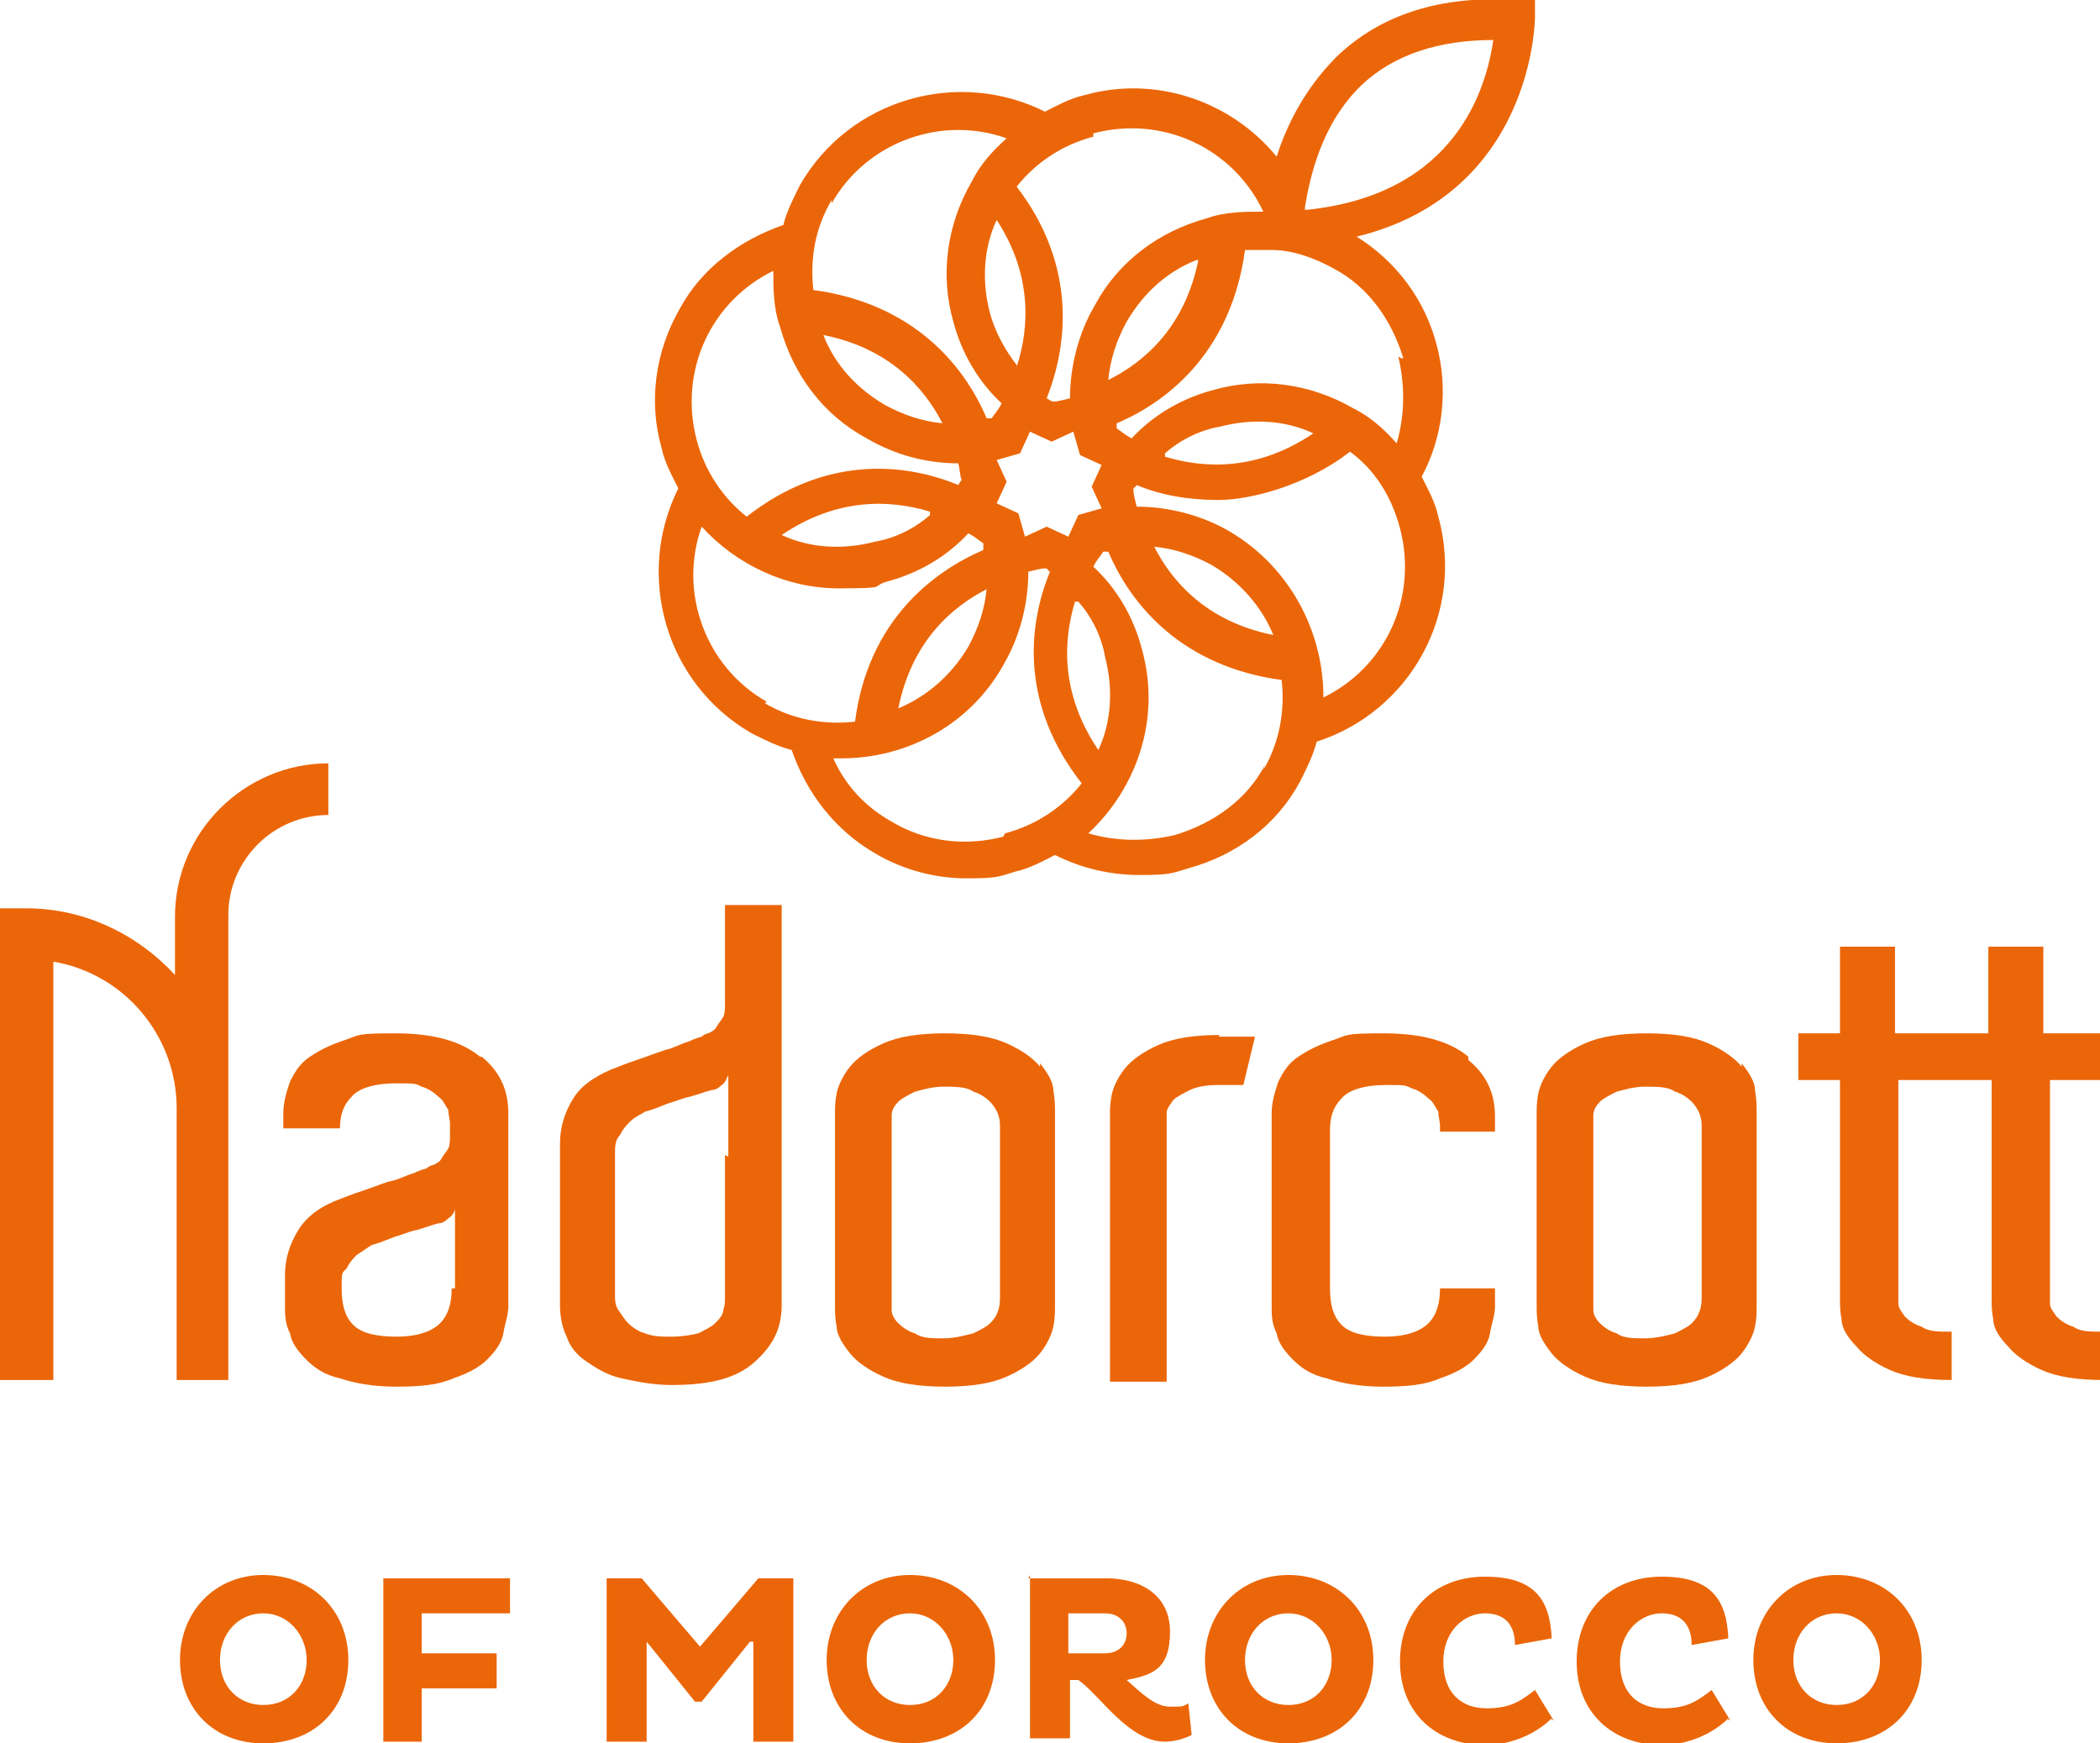
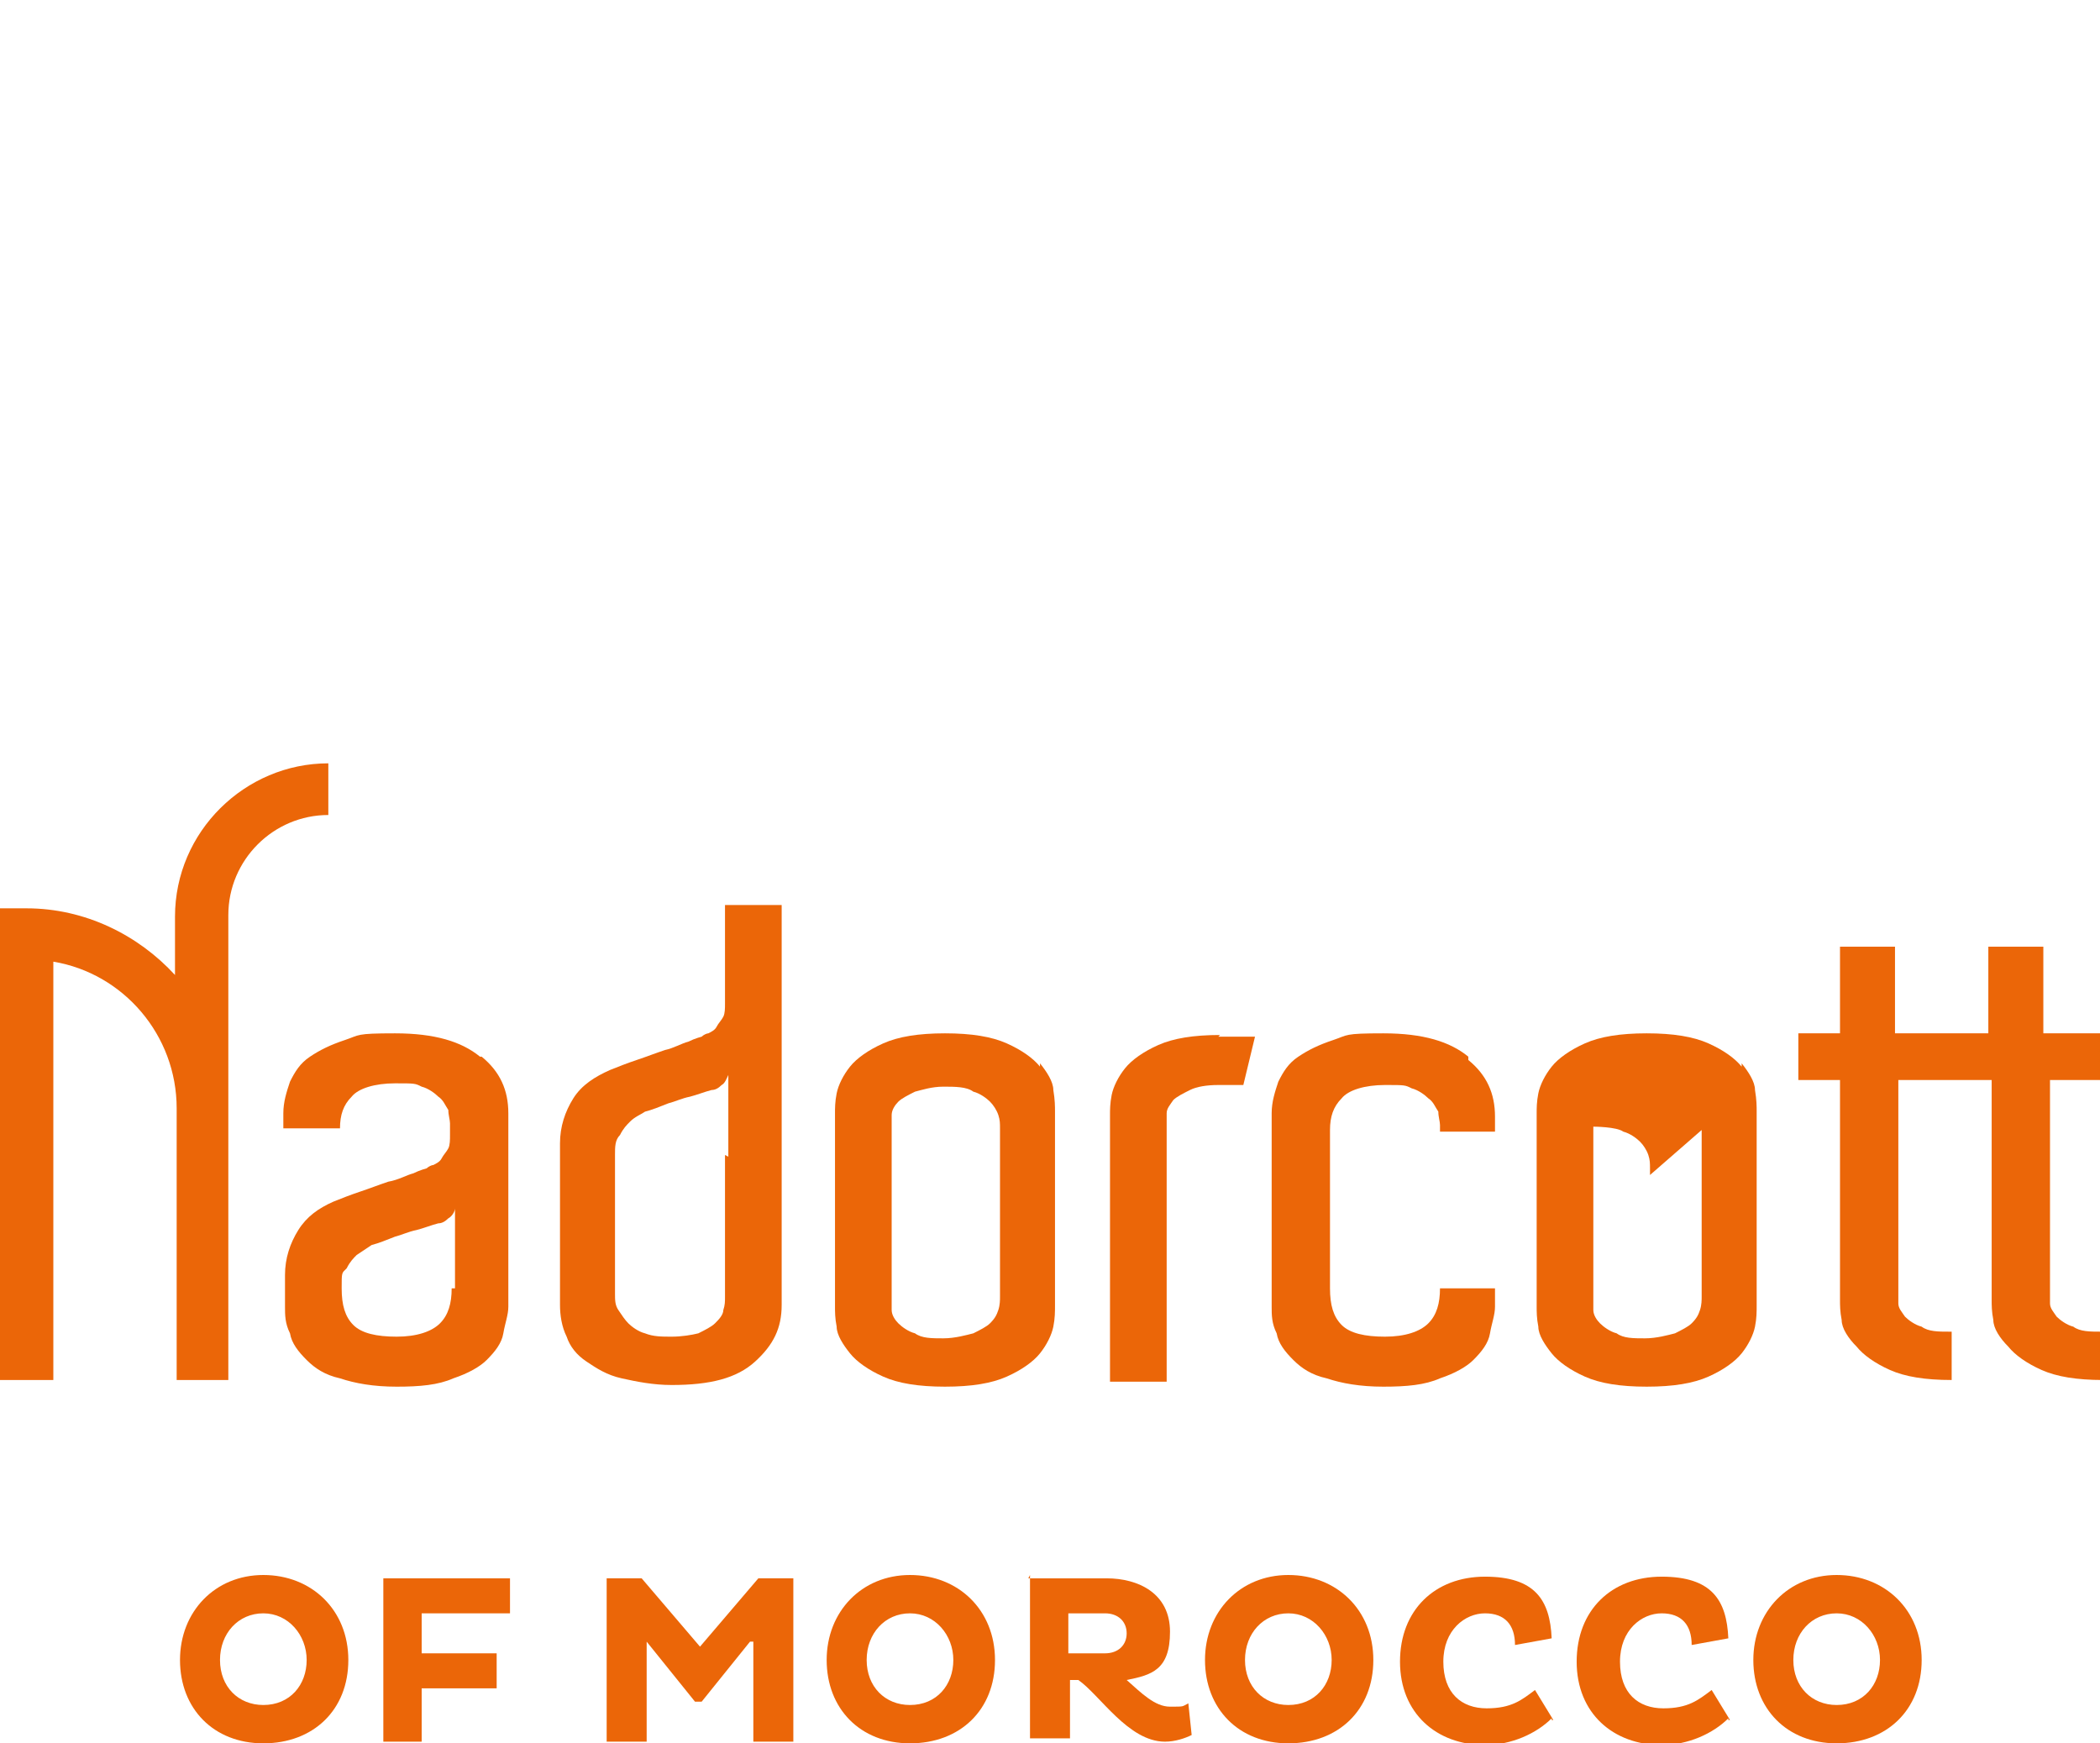
<svg xmlns="http://www.w3.org/2000/svg" width="126" height="104.6" version="1.1" viewBox="0 0 126 104.6">
  <defs>
    <style>
      .cls-1 {
        fill: #eb6608;
      }
    </style>
  </defs>
  <g>
    <g id="Calque_1">
      <g id="Calque_1-2" data-name="Calque_1">
        <g>
          <path class="cls-1" d="M15.8,94.5c2.9,0,5.1,2.1,5.1,5.1s-2.1,5-5.1,5-5-2.1-5-5,2.1-5.1,5-5.1ZM15.8,102.3c1.6,0,2.6-1.2,2.6-2.7s-1.1-2.8-2.6-2.8-2.6,1.2-2.6,2.8,1.1,2.7,2.6,2.7Z" />
          <path class="cls-1" d="M25.3,101.3v3.2h-2.3v-9.8h7.6v2.1h-5.3v2.4h4.5v2.1h-4.5Z" />
          <path class="cls-1" d="M45,98.5l-2.9,3.6h-.4l-2.9-3.6v6h-2.4v-9.8h2.1l3.5,4.1,3.5-4.1h2.1v9.8h-2.4s0-6,0-6Z" />
          <path class="cls-1" d="M54.6,94.5c2.9,0,5.1,2.1,5.1,5.1s-2.1,5-5.1,5-5-2.1-5-5,2.1-5.1,5-5.1ZM54.6,102.3c1.6,0,2.6-1.2,2.6-2.7s-1.1-2.8-2.6-2.8-2.6,1.2-2.6,2.8,1.1,2.7,2.6,2.7Z" />
          <path class="cls-1" d="M61.7,94.7h4.7c1.9,0,3.8.9,3.8,3.2s-1.1,2.6-2.6,2.9c.9.8,1.7,1.6,2.6,1.6s.7,0,1.1-.2l.2,1.9c-.4.2-1,.4-1.6.4-2.2,0-3.9-2.8-5.2-3.7h-.5v3.5h-2.4v-9.8h0ZM64.1,96.8v2.4h2.2c.8,0,1.3-.5,1.3-1.2s-.5-1.2-1.3-1.2h-2.2Z" />
          <path class="cls-1" d="M77.3,94.5c2.9,0,5.1,2.1,5.1,5.1s-2.1,5-5.1,5-5-2.1-5-5,2.1-5.1,5-5.1ZM77.3,102.3c1.6,0,2.6-1.2,2.6-2.7s-1.1-2.8-2.6-2.8-2.6,1.2-2.6,2.8,1.1,2.7,2.6,2.7Z" />
          <path class="cls-1" d="M93.1,103.1c-.9.9-2.4,1.6-4,1.6-2.9,0-5.1-1.9-5.1-5s2.1-5.1,5.1-5.1,3.9,1.4,4,3.7l-2.2.4c0-1.2-.6-1.9-1.8-1.9s-2.5,1-2.5,2.9,1.1,2.8,2.6,2.8,2.1-.5,2.9-1.1l1.1,1.8h-.1Z" />
          <path class="cls-1" d="M103.7,103.1c-.9.9-2.4,1.6-4,1.6-2.9,0-5.1-1.9-5.1-5s2.1-5.1,5.1-5.1,3.9,1.4,4,3.7l-2.2.4c0-1.2-.6-1.9-1.8-1.9s-2.5,1-2.5,2.9,1.1,2.8,2.6,2.8,2.1-.5,2.9-1.1l1.1,1.8h-.1Z" />
          <path class="cls-1" d="M110.2,94.5c2.9,0,5.1,2.1,5.1,5.1s-2.1,5-5.1,5-5-2.1-5-5,2.1-5.1,5-5.1ZM110.2,102.3c1.6,0,2.6-1.2,2.6-2.7s-1.1-2.8-2.6-2.8-2.6,1.2-2.6,2.8,1.1,2.7,2.6,2.7Z" />
        </g>
        <g>
          <path class="cls-1" d="M28.8,63.4c-1.1-.9-2.7-1.4-5.1-1.4s-2.1.1-3,.4-1.5.6-2.1,1-.9.9-1.2,1.5c-.2.6-.4,1.2-.4,1.9v.9h3.4c0-.8.2-1.4.7-1.9.4-.5,1.4-.8,2.6-.8s1.2,0,1.6.2c.4.1.8.4,1,.6.3.2.4.5.6.8,0,.3.1.6.1.8v.7c0,.3,0,.6-.1.8-.1.2-.3.4-.4.6-.1.2-.3.3-.5.4-.1,0-.3.1-.4.2,0,0-.4.1-.8.3-.4.1-.9.4-1.5.5-.6.2-1.1.4-1.7.6-.6.2-1.1.4-1.6.6-.9.4-1.6.9-2.1,1.7s-.8,1.7-.8,2.7v1.9c0,.5,0,1,.3,1.6.1.6.5,1.1,1,1.6.5.5,1.1.9,2,1.1.9.3,2,.5,3.4.5s2.5-.1,3.4-.5c.9-.3,1.6-.7,2-1.1.5-.5.9-1,1-1.6.1-.6.3-1.1.3-1.6v-11.6c0-1.4-.5-2.5-1.6-3.4h0ZM27.1,77.3c0,.9-.2,1.6-.7,2.1s-1.4.8-2.6.8-2.1-.2-2.6-.7-.7-1.2-.7-2.2,0-.9.3-1.2c.2-.4.4-.6.6-.8.3-.2.6-.4.9-.6.4-.1.9-.3,1.4-.5.4-.1.8-.3,1.3-.4.4-.1.9-.3,1.3-.4.2,0,.4-.1.6-.3.2-.1.4-.4.4-.6,0,0,0,4.8,0,4.8Z" />
          <path class="cls-1" d="M43.5,59.5v.7c0,.3,0,.6-.1.8-.1.2-.3.4-.4.6-.1.2-.3.3-.5.4-.1,0-.3.1-.4.2,0,0-.4.1-.8.3-.4.1-.9.4-1.4.5-.6.2-1.1.4-1.7.6-.6.2-1.1.4-1.6.6-.9.4-1.7.9-2.2,1.7-.5.8-.8,1.7-.8,2.7v.9h0v7.9h0v.9c0,.6.1,1.3.4,1.9.2.6.6,1.1,1.2,1.5s1.2.8,2.1,1,1.9.4,3,.4c2.3,0,3.9-.4,5-1.4s1.6-2,1.6-3.4v-24h-3.4v5h0ZM43.5,69.3v8.5c0,.3,0,.5-.1.8,0,.3-.3.6-.5.8-.2.2-.6.4-1,.6-.4.1-1,.2-1.6.2s-1.1,0-1.6-.2c-.4-.1-.8-.4-1-.6-.2-.2-.4-.5-.6-.8s-.2-.6-.2-1v-8.3c0-.5,0-.9.3-1.2.2-.4.4-.6.6-.8.3-.3.6-.4.9-.6.4-.1.9-.3,1.4-.5.4-.1.8-.3,1.3-.4.4-.1.9-.3,1.3-.4.2,0,.4-.1.6-.3.2-.1.3-.4.4-.6v4.9h0Z" />
          <path class="cls-1" d="M62.4,64c-.4-.5-1.1-1-2-1.4-.9-.4-2.1-.6-3.7-.6s-2.8.2-3.7.6-1.6.9-2,1.4c-.4.5-.7,1.1-.8,1.6s-.1.9-.1,1.2v11.6c0,.3,0,.7.1,1.2,0,.5.4,1.1.8,1.6s1.1,1,2,1.4c.9.4,2.1.6,3.7.6s2.8-.2,3.7-.6,1.6-.9,2-1.4c.4-.5.7-1.1.8-1.6s.1-.9.1-1.3v-11.6c0-.3,0-.7-.1-1.3,0-.5-.4-1.1-.8-1.6h0ZM60,67.8v10c0,.2,0,.5-.1.8s-.2.5-.5.8c-.2.2-.6.4-1,.6-.4.1-1.1.3-1.8.3s-1.3,0-1.7-.3c-.4-.1-.8-.4-1-.6-.2-.2-.4-.5-.4-.8,0-.3,0-.5,0-.7v-10.3c0-.2,0-.4,0-.7,0-.3.2-.6.4-.8s.6-.4,1-.6c.4-.1,1-.3,1.7-.3s1.4,0,1.8.3c.4.1.8.4,1,.6s.4.5.5.8.1.5.1.8v.4h0Z" />
          <path class="cls-1" d="M73.2,62.1c-1.6,0-2.8.2-3.7.6s-1.6.9-2,1.4c-.4.5-.7,1.1-.8,1.6s-.1.9-.1,1.2v16h3.4v-15.3c0-.2,0-.5,0-.8,0-.3.2-.5.4-.8.2-.2.6-.4,1-.6s1-.3,1.7-.3h1.5l.7-2.9h-2.2Z" />
          <path class="cls-1" d="M88.1,63.4c-1.1-.9-2.7-1.4-5.1-1.4s-2.1.1-3,.4-1.5.6-2.1,1-.9.9-1.2,1.5c-.2.6-.4,1.2-.4,1.9v11.6c0,.5,0,1,.3,1.6.1.6.5,1.1,1,1.6.5.5,1.1.9,2,1.1.9.3,2,.5,3.4.5s2.5-.1,3.4-.5c.9-.3,1.6-.7,2-1.1.5-.5.9-1,1-1.6.1-.6.3-1.1.3-1.6v-1.1h-3.3c0,.9-.2,1.6-.7,2.1s-1.4.8-2.6.8-2.1-.2-2.6-.7-.7-1.2-.7-2.2v-9.5c0-.8.2-1.4.7-1.9.4-.5,1.4-.8,2.6-.8s1.2,0,1.6.2c.4.1.8.4,1,.6.3.2.4.5.6.8,0,.3.1.6.1.8v.4h3.3v-.9c0-1.4-.5-2.5-1.6-3.4h0Z" />
-           <path class="cls-1" d="M104.5,64c-.4-.5-1.1-1-2-1.4s-2.1-.6-3.7-.6-2.8.2-3.7.6c-.9.4-1.6.9-2,1.4-.4.5-.7,1.1-.8,1.6s-.1.9-.1,1.2v11.6c0,.3,0,.7.1,1.2,0,.5.4,1.1.8,1.6s1.1,1,2,1.4c.9.4,2.1.6,3.7.6s2.8-.2,3.7-.6c.9-.4,1.6-.9,2-1.4.4-.5.7-1.1.8-1.6s.1-.9.1-1.3v-11.6c0-.3,0-.7-.1-1.3,0-.5-.4-1.1-.8-1.6h0ZM102.1,67.8v10c0,.2,0,.5-.1.8s-.2.5-.5.8c-.2.2-.6.4-1,.6-.4.1-1.1.3-1.8.3s-1.3,0-1.7-.3c-.4-.1-.8-.4-1-.6-.2-.2-.4-.5-.4-.8,0-.3,0-.5,0-.7v-10.3c0-.2,0-.4,0-.7,0-.3.2-.6.4-.8.2-.2.6-.4,1-.6.4-.1,1-.3,1.7-.3s1.4,0,1.8.3c.4.1.8.4,1,.6.2.2.4.5.5.8s.1.5.1.8v.4h0Z" />
+           <path class="cls-1" d="M104.5,64c-.4-.5-1.1-1-2-1.4s-2.1-.6-3.7-.6-2.8.2-3.7.6c-.9.4-1.6.9-2,1.4-.4.5-.7,1.1-.8,1.6s-.1.9-.1,1.2v11.6c0,.3,0,.7.1,1.2,0,.5.4,1.1.8,1.6s1.1,1,2,1.4c.9.4,2.1.6,3.7.6s2.8-.2,3.7-.6c.9-.4,1.6-.9,2-1.4.4-.5.7-1.1.8-1.6s.1-.9.1-1.3v-11.6c0-.3,0-.7-.1-1.3,0-.5-.4-1.1-.8-1.6h0ZM102.1,67.8v10c0,.2,0,.5-.1.8s-.2.5-.5.8c-.2.2-.6.4-1,.6-.4.1-1.1.3-1.8.3s-1.3,0-1.7-.3c-.4-.1-.8-.4-1-.6-.2-.2-.4-.5-.4-.8,0-.3,0-.5,0-.7v-10.3s1.4,0,1.8.3c.4.1.8.4,1,.6.2.2.4.5.5.8s.1.5.1.8v.4h0Z" />
          <path class="cls-1" d="M122.6,64.8h3.4v-2.8h-3.4v-5.2h-3.3v5.2h-5.6v-5.2h-3.3v5.2h-2.5v2.8h2.5v13.2c0,.3,0,.7.1,1.2,0,.5.4,1.1.9,1.6.4.5,1.1,1,2,1.4s2.1.6,3.7.6v-2.9h-.1c-.7,0-1.3,0-1.7-.3-.4-.1-.8-.4-1-.6-.2-.3-.4-.5-.4-.8,0-.3,0-.5,0-.8v-12.6h5.6v13.2c0,.3,0,.7.1,1.2,0,.5.4,1.1.9,1.6.4.5,1.1,1,2,1.4s2.1.6,3.7.6v-2.9h-.1c-.7,0-1.3,0-1.7-.3-.4-.1-.8-.4-1-.6-.2-.3-.4-.5-.4-.8,0-.3,0-.5,0-.8v-12.6h0Z" />
          <path class="cls-1" d="M19.7,45.8c-5,0-9.2,4.1-9.2,9.2v3.5c-2.2-2.4-5.4-4-8.9-4H0v28.3h3.2v-25.1c4.2.7,7.4,4.4,7.4,8.8v16.3h3.1v-27.9c0-3.3,2.7-6,6-6v-3.2h0Z" />
        </g>
-         <path class="cls-1" d="M92.1,1.2V0h-1.1c-4.6-.3-8.2.9-10.8,3.4-1.9,1.9-3,4.1-3.6,6-2.7-3.3-7.2-4.9-11.5-3.7-.9.2-1.6.6-2.4,1-5.2-2.6-11.7-.8-14.7,4.4-.4.8-.8,1.6-1,2.4-2.6.9-4.9,2.6-6.2,5-1.5,2.6-1.9,5.6-1.1,8.4.2.9.6,1.6,1,2.4-2.6,5.2-.8,11.7,4.4,14.7.8.4,1.6.8,2.4,1,.9,2.6,2.6,4.8,5,6.2,1.7,1,3.6,1.5,5.5,1.5s1.9-.1,2.9-.4c.9-.2,1.6-.6,2.4-1,1.6.8,3.3,1.2,5.1,1.2s1.9-.1,2.9-.4c2.9-.8,5.3-2.6,6.7-5.2.4-.8.8-1.6,1-2.4,5.6-1.8,8.9-7.7,7.3-13.5-.2-.9-.6-1.6-1-2.4,1.3-2.4,1.6-5.3.9-7.9-.7-2.7-2.4-5-4.8-6.5,10.6-2.6,10.7-13,10.7-13.2h0ZM65.6,8c4.2-1.1,8.4.9,10.2,4.7-1.1,0-2.3,0-3.4.4-2.9.8-5.3,2.6-6.7,5.2-1,1.7-1.5,3.7-1.5,5.6-.4.1-.8.2-1,.2-.1,0-.2-.1-.4-.2,1.5-3.8,1.5-8.4-1.8-12.7,1.1-1.4,2.7-2.5,4.6-3h0ZM71.9,15.6c-.8,4-3.2,6.1-5.4,7.2.1-1.2.5-2.4,1.1-3.5,1-1.7,2.4-3,4.2-3.7ZM66.1,30.5l-1.4.4-.6,1.3-1.3-.6-1.3.6-.4-1.4-1.3-.6.6-1.3-.6-1.3,1.4-.4.6-1.3,1.3.6,1.3-.6.4,1.4,1.3.6-.6,1.3.6,1.3ZM64.7,36.1c.8.9,1.4,2.1,1.6,3.3.5,1.9.4,3.9-.4,5.6-2.3-3.4-2.1-6.6-1.4-8.9h0ZM61,21.9c-.7-.9-1.3-2-1.6-3.1-.5-1.9-.4-3.9.4-5.6,2.1,3.2,2,6.4,1.2,8.8h0ZM49.9,12.2c2.1-3.7,6.6-5.3,10.5-3.9-.9.8-1.6,1.6-2.1,2.6-1.5,2.6-1.9,5.6-1.1,8.4.5,1.9,1.5,3.6,2.9,4.9-.2.4-.4.6-.6.9h-.3c-1.4-3.3-4.5-6.9-10.4-7.7-.2-1.9.1-3.7,1.1-5.4ZM59.2,35.3c-.1,1.2-.5,2.4-1.1,3.5-1,1.7-2.5,3-4.2,3.7.8-4,3.2-6.1,5.4-7.2ZM56.6,25.4c-1.2-.1-2.4-.5-3.5-1.1-1.7-1-3-2.4-3.7-4.2,4,.8,6.1,3.2,7.2,5.4ZM46.4,16.2c0,1.1,0,2.3.4,3.4.8,2.9,2.6,5.3,5.2,6.7,1.7,1,3.6,1.5,5.5,1.5s0,0,0,0c.1.4.1.8.2,1,0,0-.1.1-.2.3-3.4-1.4-8.1-1.7-12.7,1.9-1.4-1.1-2.5-2.7-3-4.6-1.1-4.2.9-8.4,4.7-10.2ZM55.8,30.9c-.9.8-2.1,1.4-3.3,1.6-1.9.5-3.9.4-5.6-.4,3.4-2.3,6.6-2.1,8.9-1.4h0ZM46,42.1c-3.7-2.1-5.3-6.6-3.9-10.5,2.1,2.3,5.1,3.7,8.2,3.7s1.9-.1,2.9-.4c1.9-.5,3.6-1.5,4.9-2.9.4.2.6.4.9.6v.4c-3,1.3-6.9,4.2-7.7,10.3-1.8.2-3.7-.1-5.4-1.1h0ZM60.2,50.2c-2.3.6-4.7.3-6.7-.9-1.6-.9-2.8-2.2-3.5-3.8h.5c3.9,0,7.7-2,9.7-5.6,1-1.7,1.5-3.7,1.5-5.6.4-.1.8-.2,1-.2s.1.1.3.2c-1.4,3.4-1.7,8.1,1.9,12.7-1.1,1.4-2.7,2.5-4.6,3h0ZM75.9,45.9c-1.1,2.1-3.1,3.5-5.4,4.2-1.7.4-3.5.4-5.2-.1,2.9-2.7,4.4-6.9,3.2-11.1-.5-1.9-1.5-3.6-2.9-4.9.2-.4.4-.6.6-.9h.3c1.4,3.3,4.5,6.9,10.4,7.7.2,1.8-.1,3.7-1.1,5.4h0ZM69.2,32.8c1.2.1,2.4.5,3.5,1.1,1.7,1,3,2.5,3.7,4.2-4-.8-6.1-3.2-7.2-5.4ZM79.4,42.1c.1-4-1.9-8-5.6-10.2-1.7-1-3.7-1.5-5.6-1.5-.1-.4-.2-.8-.2-1s.1-.1.2-.3c1.4.6,3.1.9,4.9.9s5.2-.8,7.9-2.9c1.5,1.1,2.5,2.7,3,4.6,1.1,4.2-.9,8.4-4.7,10.2h0ZM69.9,27.2c.9-.8,2.1-1.4,3.3-1.6,1.9-.5,3.9-.4,5.6.4-3.4,2.3-6.6,2.1-8.9,1.4h0ZM83.9,21.4c.4,1.7.4,3.5-.1,5.2-.8-.9-1.6-1.6-2.6-2.1-2.6-1.5-5.6-1.9-8.4-1.1-1.9.5-3.6,1.5-4.9,2.9-.4-.2-.6-.4-.9-.6v-.3c3.3-1.4,6.9-4.5,7.7-10.4.5,0,.9,0,1.4,0h.2c1.3,0,2.6.5,3.7,1.1,2.1,1.1,3.5,3.1,4.2,5.4h-.1ZM78.3,12.5s0-.1,0-.1c.3-1.8,1-5,3.4-7.3,1.9-1.8,4.6-2.7,7.9-2.7-.4,2.7-2.1,9.3-11.3,10.2h0Z" />
      </g>
    </g>
  </g>
</svg>